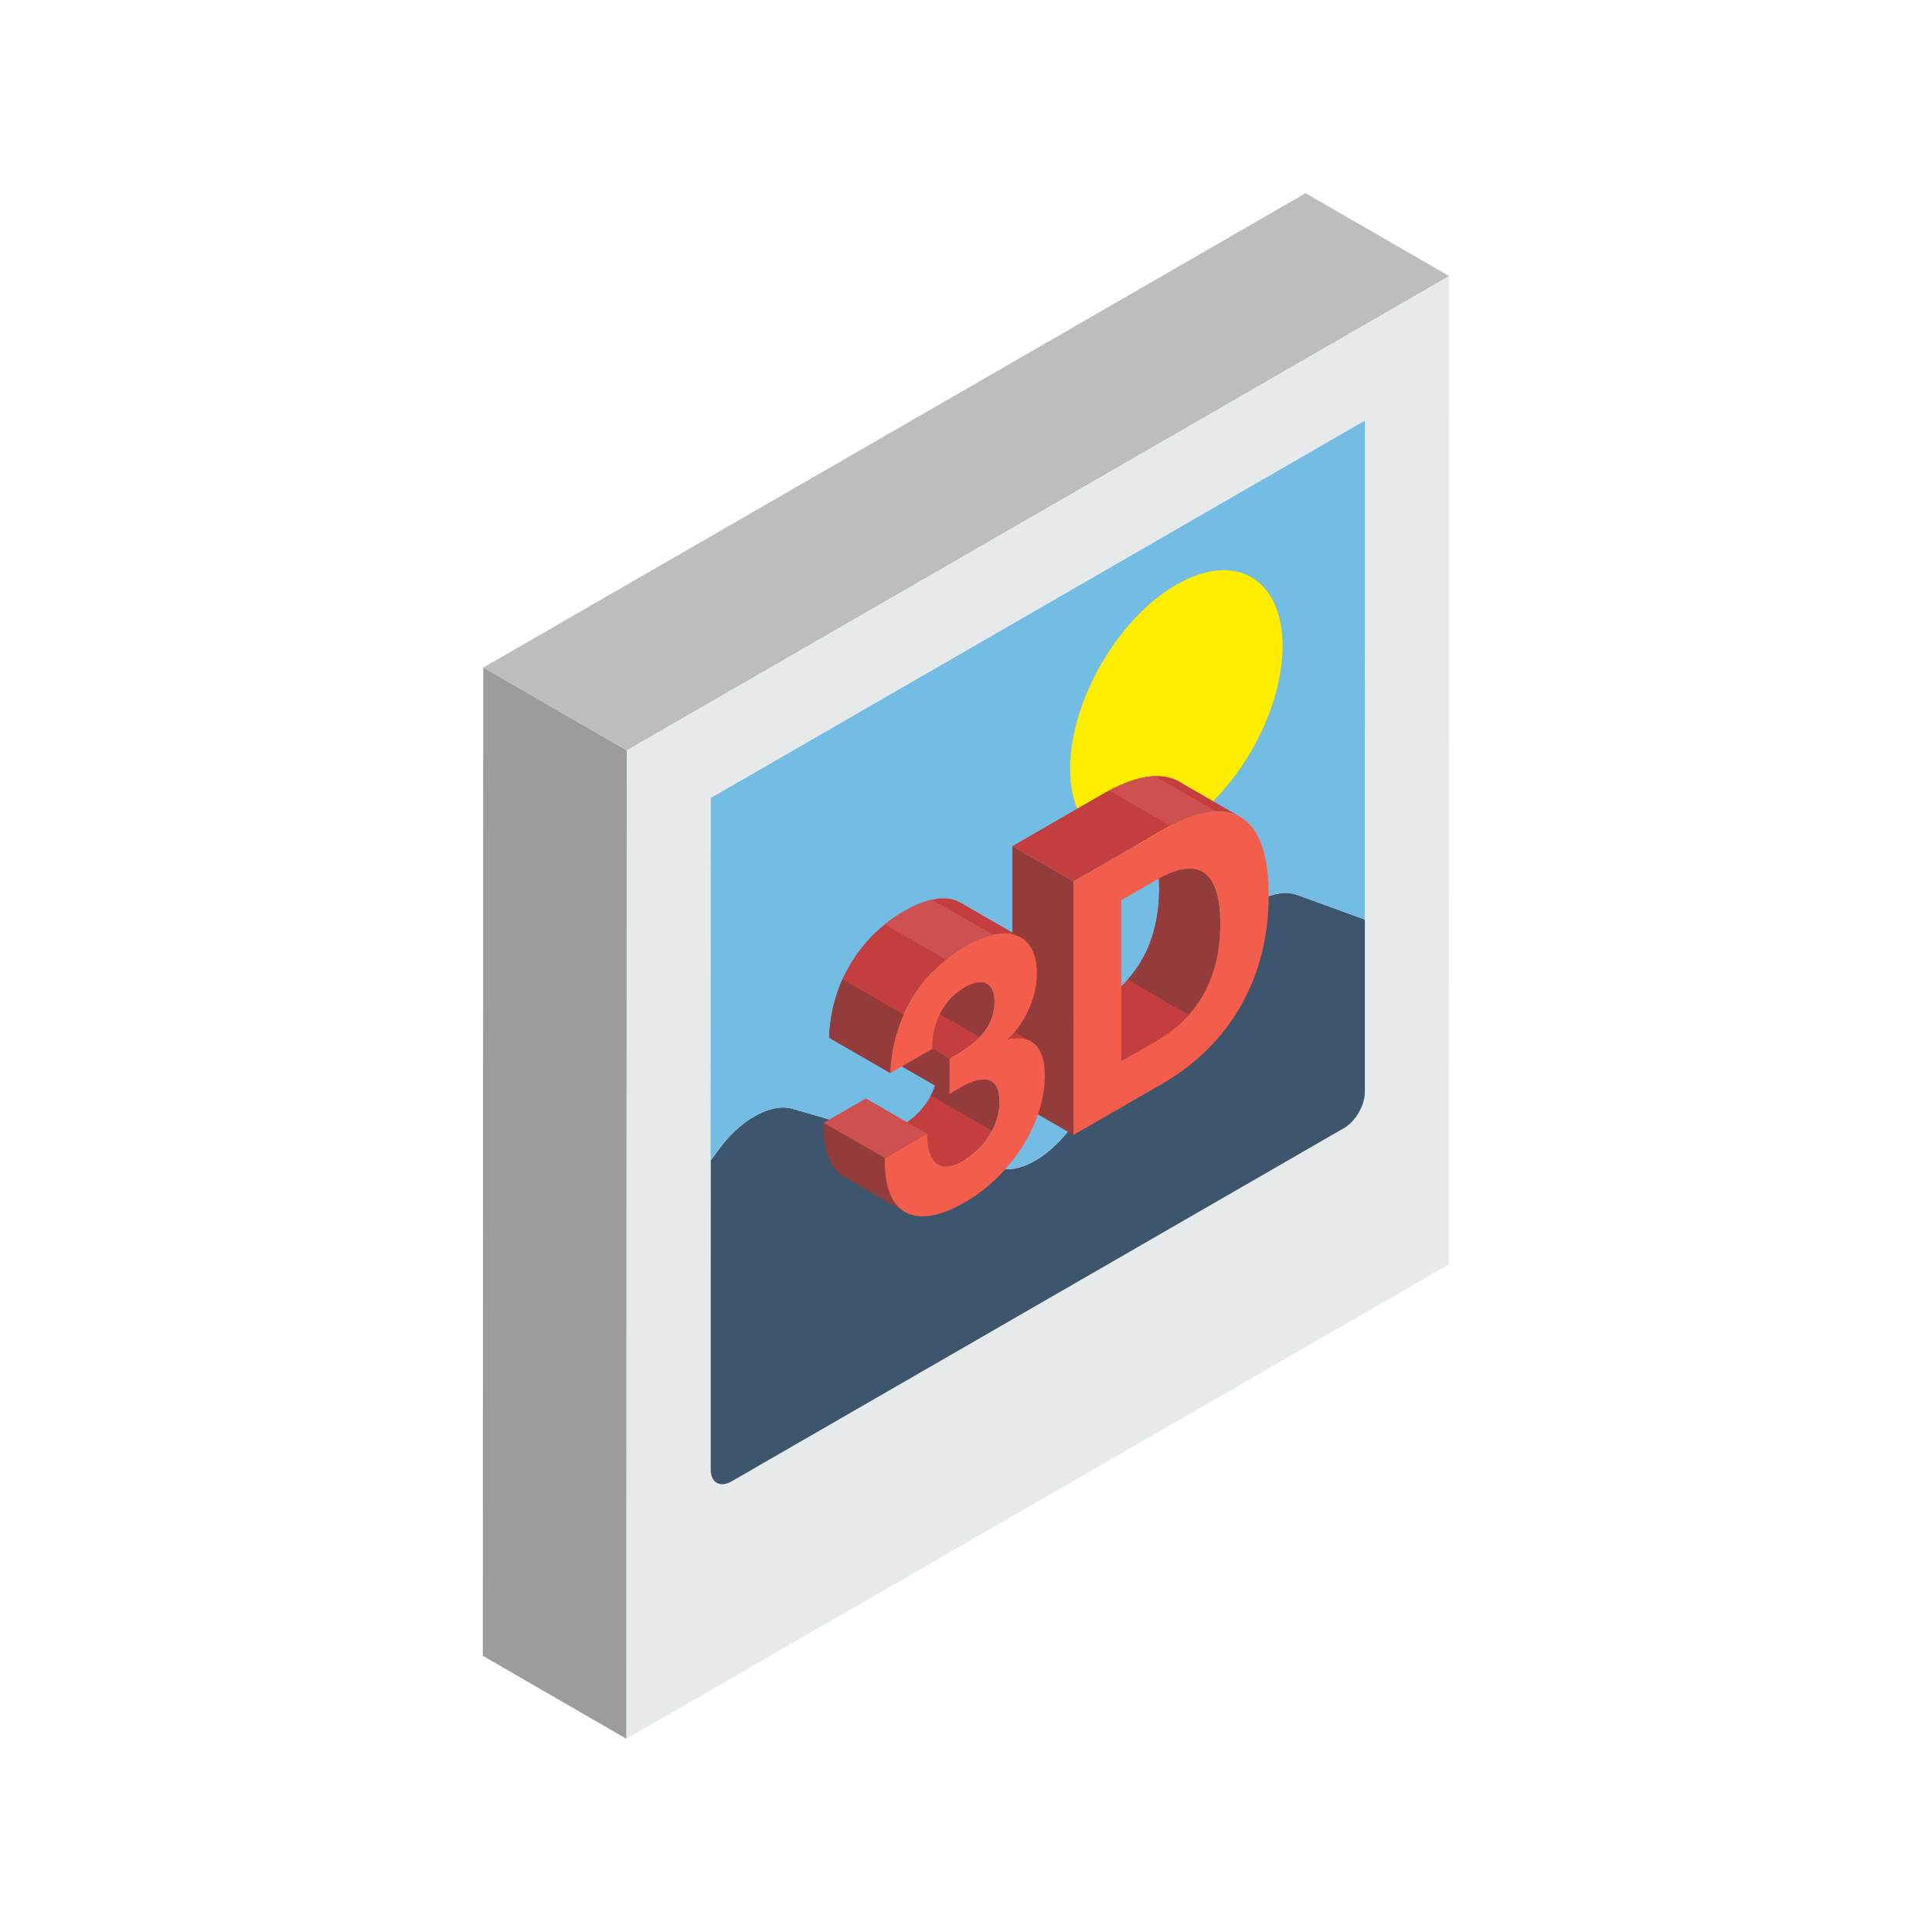
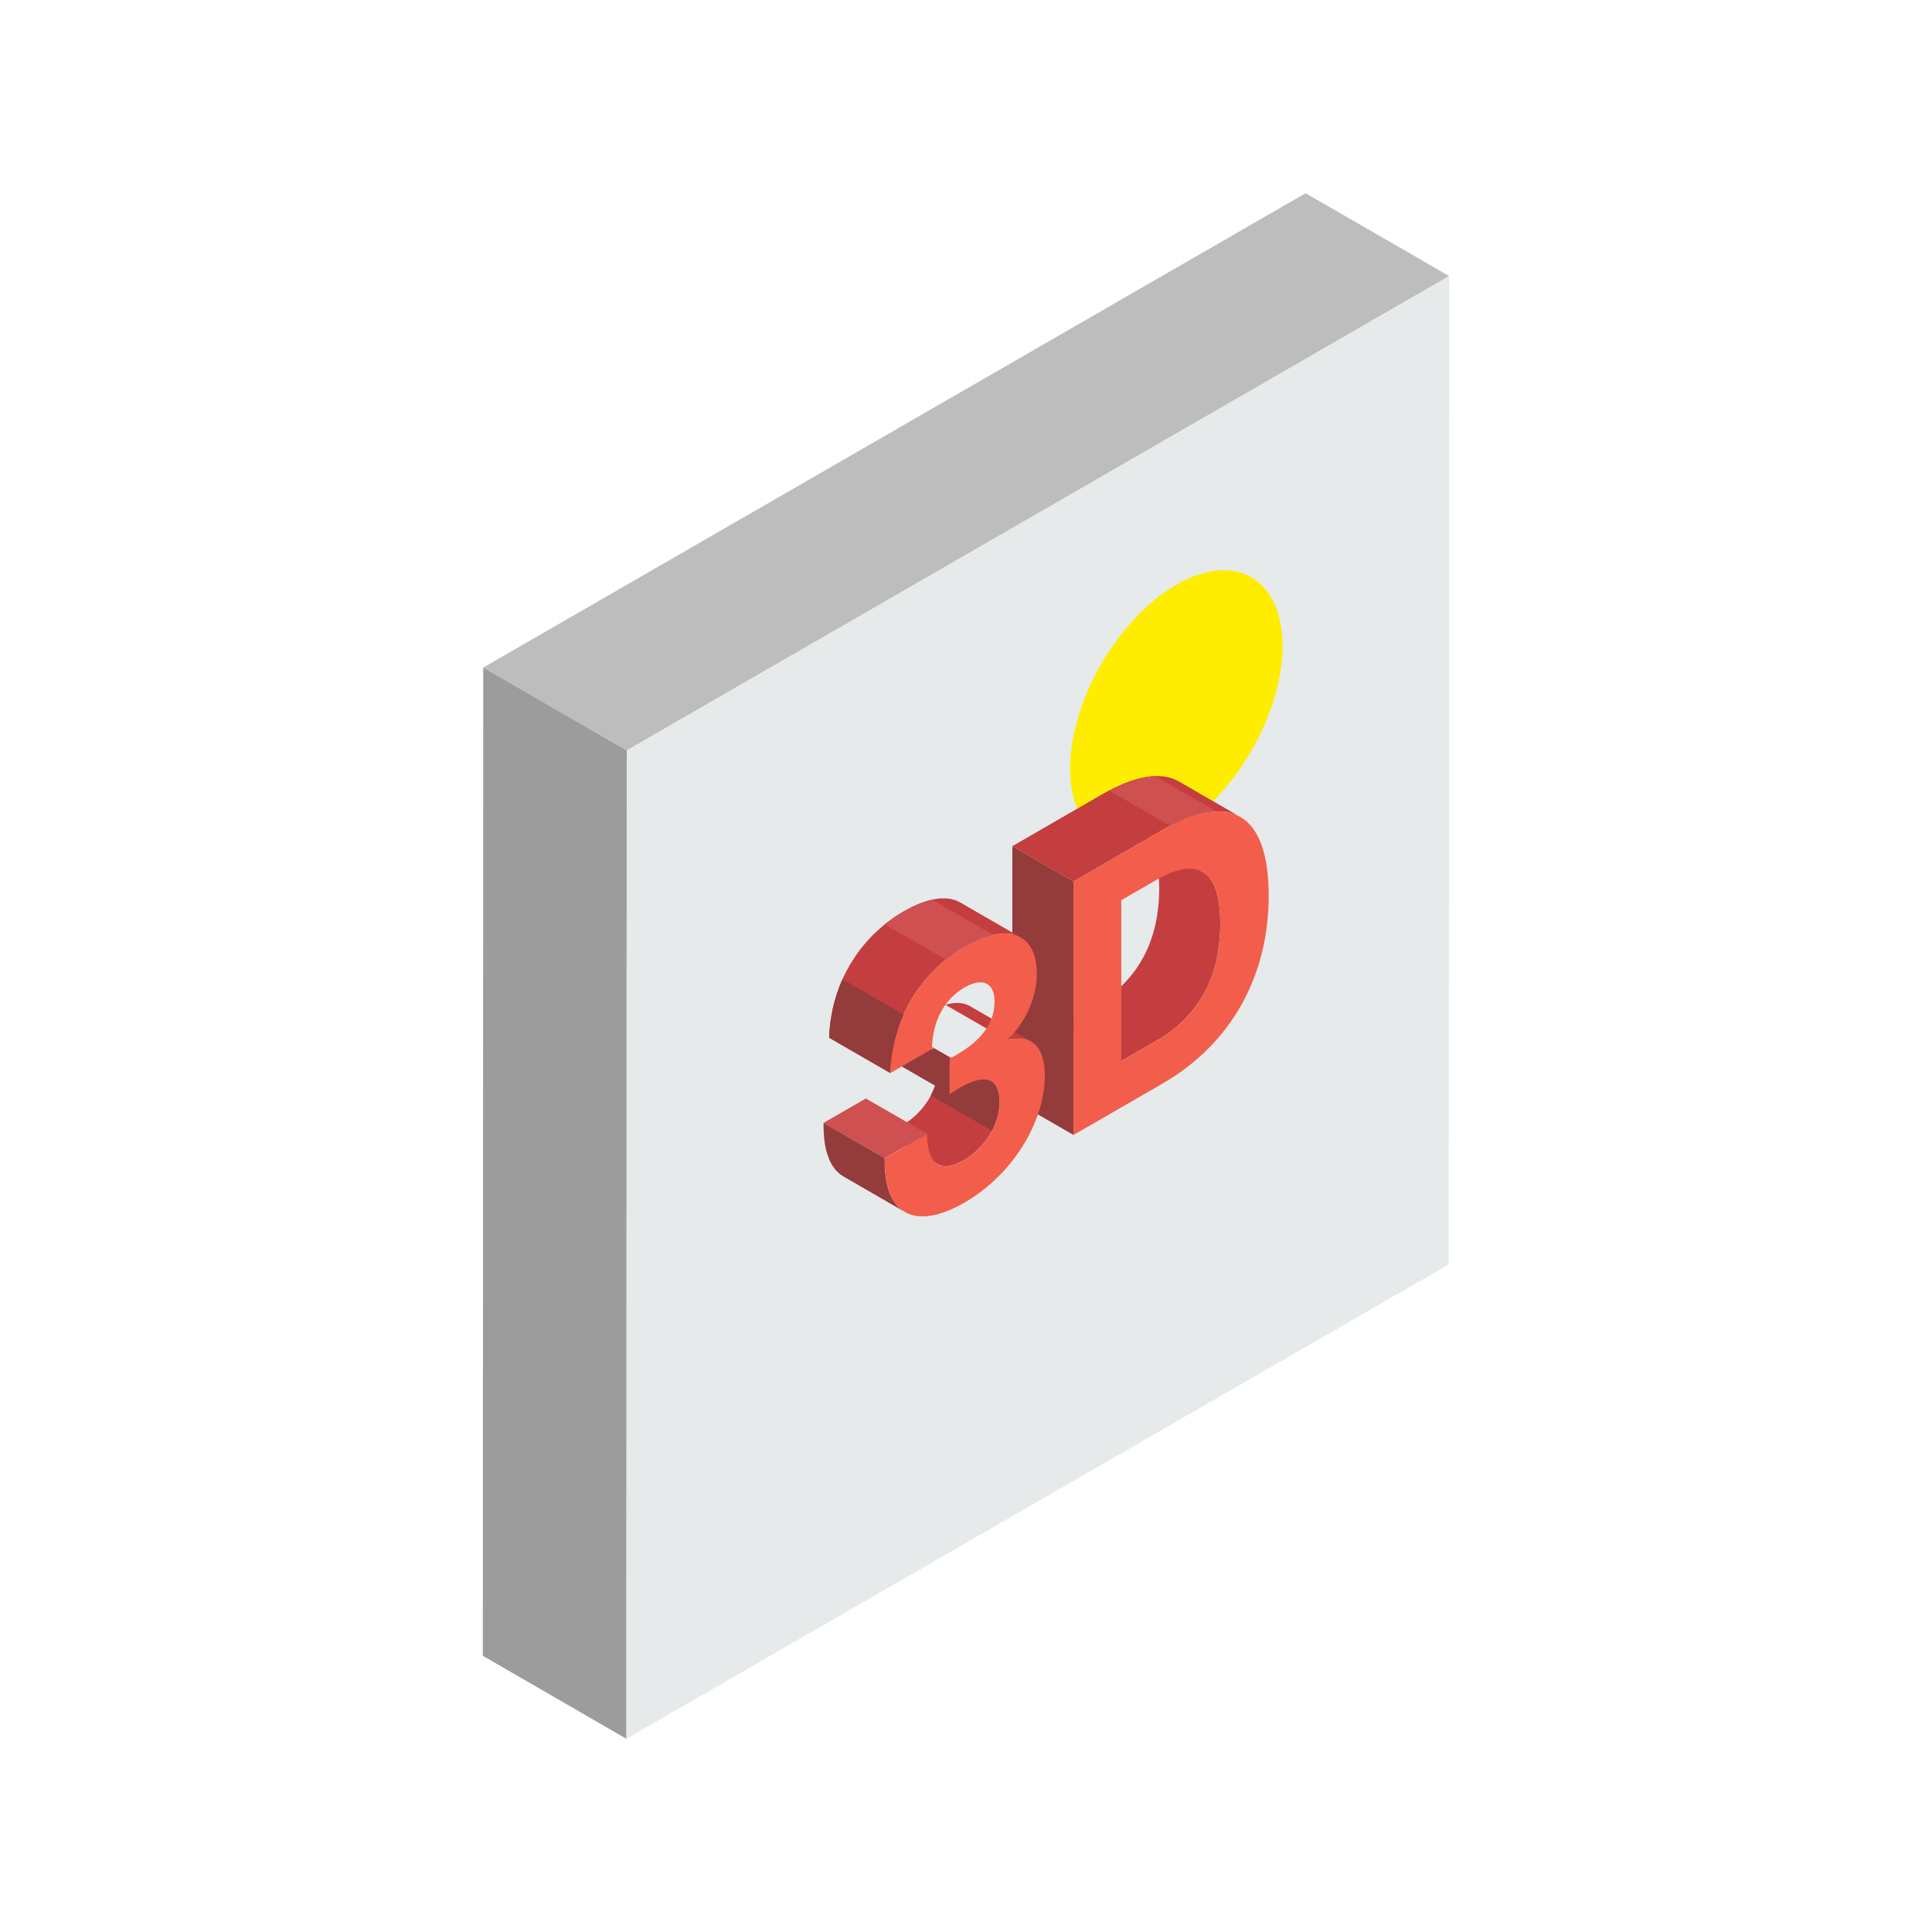
<svg xmlns="http://www.w3.org/2000/svg" version="1.1" id="Layer_1" x="0px" y="0px" viewBox="0 0 300 300" style="enable-background:new 0 0 300 300;" xml:space="preserve">
  <style type="text/css">
	.st0{fill-rule:evenodd;clip-rule:evenodd;fill:#73BCE3;}
	.st1{fill-rule:evenodd;clip-rule:evenodd;fill:#9DD6F5;}
	.st2{fill-rule:evenodd;clip-rule:evenodd;fill:#2C3E50;}
	.st3{fill-rule:evenodd;clip-rule:evenodd;fill:#8CB0D4;}
	.st4{fill-rule:evenodd;clip-rule:evenodd;fill:#44ABC7;}
	.st5{fill-rule:evenodd;clip-rule:evenodd;fill:#3D566E;}
	.st6{fill-rule:evenodd;clip-rule:evenodd;fill:#354C61;}
	.st7{fill-rule:evenodd;clip-rule:evenodd;fill:#243340;}
	.st8{fill-rule:evenodd;clip-rule:evenodd;fill:#FFED00;}
	.st9{fill-rule:evenodd;clip-rule:evenodd;fill:#EDCC0F;}
	.st10{fill-rule:evenodd;clip-rule:evenodd;fill:#9C9C9C;}
	.st11{fill-rule:evenodd;clip-rule:evenodd;fill:#C49F0C;}
	.st12{fill-rule:evenodd;clip-rule:evenodd;fill:#A8890D;}
	.st13{fill-rule:evenodd;clip-rule:evenodd;fill:#E0D210;}
	.st14{fill-rule:evenodd;clip-rule:evenodd;fill:#FFF896;}
	.st15{fill-rule:evenodd;clip-rule:evenodd;fill:#BFC7C9;}
	.st16{fill-rule:evenodd;clip-rule:evenodd;fill:#415A73;}
	.st17{fill-rule:evenodd;clip-rule:evenodd;fill:#4F6D8C;}
	.st18{fill-rule:evenodd;clip-rule:evenodd;fill:#475459;}
	.st19{fill-rule:evenodd;clip-rule:evenodd;fill:#E8D6AC;}
	.st20{fill-rule:evenodd;clip-rule:evenodd;fill:#E74C3C;}
	.st21{fill-rule:evenodd;clip-rule:evenodd;fill:#943B3B;}
	.st22{fill-rule:evenodd;clip-rule:evenodd;fill:#E6EAEB;}
	.st23{fill-rule:evenodd;clip-rule:evenodd;fill:#34485C;}
	.st24{fill-rule:evenodd;clip-rule:evenodd;fill:#BF4A3D;}
	.st25{fill-rule:evenodd;clip-rule:evenodd;fill:#FFFFFF;}
	.st26{fill-rule:evenodd;clip-rule:evenodd;fill:#C2AC78;}
	.st27{fill-rule:evenodd;clip-rule:evenodd;fill:#FFE7BD;}
	.st28{fill-rule:evenodd;clip-rule:evenodd;fill:#1D2833;}
	.st29{fill-rule:evenodd;clip-rule:evenodd;fill:#BDBDBD;}
	.st30{fill-rule:evenodd;clip-rule:evenodd;fill:#C43E3F;}
	.st31{fill-rule:evenodd;clip-rule:evenodd;fill:#CF5050;}
	.st32{fill-rule:evenodd;clip-rule:evenodd;fill:#F25E4B;}
	.st33{fill-rule:evenodd;clip-rule:evenodd;fill:#4ABFE0;}
	.st34{fill-rule:evenodd;clip-rule:evenodd;fill:#A3ADB5;}
	.st35{fill-rule:evenodd;clip-rule:evenodd;fill:#C5CCD1;}
	.st36{fill-rule:evenodd;clip-rule:evenodd;fill:#DEF6FF;}
	.st37{fill-rule:evenodd;clip-rule:evenodd;fill:#D0E2ED;}
	.st38{fill-rule:evenodd;clip-rule:evenodd;fill:#2192FC;}
	.st39{fill-rule:evenodd;clip-rule:evenodd;fill:#FDFFFF;}
	.st40{fill-rule:evenodd;clip-rule:evenodd;fill:#D5DCE1;}
	.st41{fill-rule:evenodd;clip-rule:evenodd;fill:#5ED7F9;}
	.st42{fill-rule:evenodd;clip-rule:evenodd;fill:#84ECFF;}
	.st43{fill-rule:evenodd;clip-rule:evenodd;fill:#EFFFFF;}
	.st44{fill-rule:evenodd;clip-rule:evenodd;fill:#E0F3FE;}
	.st45{fill-rule:evenodd;clip-rule:evenodd;fill:#B2BDC5;}
	.st46{fill-rule:evenodd;clip-rule:evenodd;fill:#2DA1FF;}
	.st47{fill-rule:evenodd;clip-rule:evenodd;fill:#D8DCDD;}
	.st48{fill-rule:evenodd;clip-rule:evenodd;fill:#B2B9BE;}
	.st49{fill-rule:evenodd;clip-rule:evenodd;fill:#41B4D4;}
	.st50{fill-rule:evenodd;clip-rule:evenodd;fill:#65C7E3;}
	.st51{fill-rule:evenodd;clip-rule:evenodd;fill:#CAE2EB;}
	.st52{fill-rule:evenodd;clip-rule:evenodd;fill:#BDCED9;}
	.st53{fill-rule:evenodd;clip-rule:evenodd;fill:#919AA2;}
	.st54{fill-rule:evenodd;clip-rule:evenodd;fill:#1280E8;}
	.st55{fill-rule:evenodd;clip-rule:evenodd;fill:#B2B8BD;}
	.st56{fill-rule:evenodd;clip-rule:evenodd;fill:#949FA8;}
	.st57{fill-rule:evenodd;clip-rule:evenodd;fill:#646E75;}
	.st58{fill-rule:evenodd;clip-rule:evenodd;fill:#596269;}
	.st59{fill-rule:evenodd;clip-rule:evenodd;fill:#B83D3D;}
	.st60{fill-rule:evenodd;clip-rule:evenodd;fill:#B33D3D;}
	.st61{fill-rule:evenodd;clip-rule:evenodd;fill:#D15151;}
	.st62{fill-rule:evenodd;clip-rule:evenodd;fill:#6CBCD8;}
	.st63{fill-rule:evenodd;clip-rule:evenodd;fill:#1498C3;}
	.st64{fill-rule:evenodd;clip-rule:evenodd;fill:#47ADCE;}
	.st65{fill-rule:evenodd;clip-rule:evenodd;fill:#1F3B57;}
	.st66{fill-rule:evenodd;clip-rule:evenodd;fill:#BACBCF;}
	.st67{fill-rule:evenodd;clip-rule:evenodd;fill:#DFEDF0;}
	.st68{fill-rule:evenodd;clip-rule:evenodd;fill:#C5D7DB;}
	.st69{fill-rule:evenodd;clip-rule:evenodd;fill:#34879E;}
	.st70{fill-rule:evenodd;clip-rule:evenodd;fill:#284E75;}
	.st71{fill-rule:evenodd;clip-rule:evenodd;fill:#45729E;}
	.st72{fill-rule:evenodd;clip-rule:evenodd;fill:#808080;}
	.st73{fill-rule:evenodd;clip-rule:evenodd;fill:#1A1A1A;}
	.st74{fill-rule:evenodd;clip-rule:evenodd;fill:#6AA8D0;}
	.st75{fill-rule:evenodd;clip-rule:evenodd;fill:#A2DBFA;}
	.st76{fill-rule:evenodd;clip-rule:evenodd;fill:#83BADF;}
	.st77{fill-rule:evenodd;clip-rule:evenodd;fill:#49A2DE;}
	.st78{fill-rule:evenodd;clip-rule:evenodd;fill:#5CAFE6;}
	.st79{fill-rule:evenodd;clip-rule:evenodd;fill:#73CDE6;}
	.st80{fill-rule:evenodd;clip-rule:evenodd;fill:#7CD4ED;}
	.st81{fill-rule:evenodd;clip-rule:evenodd;fill:#AFE3FF;}
	.st82{fill-rule:evenodd;clip-rule:evenodd;fill:#71CDE6;}
	.st83{fill-rule:evenodd;clip-rule:evenodd;fill:#4A92C2;}
	.st84{fill-rule:evenodd;clip-rule:evenodd;fill:#EBBA49;}
	.st85{fill-rule:evenodd;clip-rule:evenodd;fill:#8CE2FA;}
	.st86{fill-rule:evenodd;clip-rule:evenodd;fill:#5BA7D9;}
	.st87{fill-rule:evenodd;clip-rule:evenodd;fill:#97AAB8;}
	.st88{fill-rule:evenodd;clip-rule:evenodd;fill:#527391;}
	.st89{fill-rule:evenodd;clip-rule:evenodd;fill:#31485E;}
	.st90{fill-rule:evenodd;clip-rule:evenodd;fill:#C7A044;}
	.st91{fill-rule:evenodd;clip-rule:evenodd;fill:#FAC13C;}
	.st92{fill-rule:evenodd;clip-rule:evenodd;fill:#5692A8;}
	.st93{fill-rule:evenodd;clip-rule:evenodd;fill:#AB3728;}
	.st94{fill-rule:evenodd;clip-rule:evenodd;fill:#BF944A;}
	.st95{fill-rule:evenodd;clip-rule:evenodd;fill:#CFA45B;}
	.st96{fill-rule:evenodd;clip-rule:evenodd;fill:#99783F;}
	.st97{fill-rule:evenodd;clip-rule:evenodd;fill:#806537;}
	.st98{fill-rule:evenodd;clip-rule:evenodd;fill:#F5BE3D;}
	.st99{fill-rule:evenodd;clip-rule:evenodd;fill:#FFDC6A;}
	.st100{fill-rule:evenodd;clip-rule:evenodd;fill:#ABB3B5;}
	.st101{fill-rule:evenodd;clip-rule:evenodd;fill:#E6B543;}
	.st102{fill-rule:evenodd;clip-rule:evenodd;fill:#D19917;}
	.st103{fill-rule:evenodd;clip-rule:evenodd;fill:#FFCB05;}
	.st104{fill-rule:evenodd;clip-rule:evenodd;fill:#FFD324;}
	.st105{fill-rule:evenodd;clip-rule:evenodd;fill:#E3B603;}
	.st106{fill-rule:evenodd;clip-rule:evenodd;fill:#F4F4F4;}
	.st107{fill-rule:evenodd;clip-rule:evenodd;fill:#D1A90B;}
	.st108{fill-rule:evenodd;clip-rule:evenodd;fill:#CCCCCC;}
	.st109{fill-rule:evenodd;clip-rule:evenodd;fill:#677475;}
	.st110{fill-rule:evenodd;clip-rule:evenodd;fill:#30383B;}
	.st111{fill-rule:evenodd;clip-rule:evenodd;fill:#4E5A5E;}
	.st112{fill-rule:evenodd;clip-rule:evenodd;fill:#4B6680;}
	.st113{fill-rule:evenodd;clip-rule:evenodd;fill:#324557;}
	.st114{fill-rule:evenodd;clip-rule:evenodd;fill:#29394A;}
	.st115{fill-rule:evenodd;clip-rule:evenodd;fill:#29648C;}
	.st116{fill-rule:evenodd;clip-rule:evenodd;fill:#2D7DB3;}
	.st117{fill-rule:evenodd;clip-rule:evenodd;fill:#F0B11D;}
</style>
  <g>
    <g>
      <polygon class="st29" points="225.03,42.87 202.73,30 75.04,103.66 97.32,116.53   " />
      <polygon class="st10" points="97.32,116.53 75.04,103.66 74.97,257.11 97.27,270   " />
    </g>
    <polygon class="st22" points="225.03,42.87 97.32,116.53 97.27,269.99 224.96,196.34  " />
-     <path class="st5" d="M211.93,142.78v26.81c0,2.05-1.45,4.54-3.22,5.57l-95.14,54.88c-1.78,1.01-3.21,0.19-3.21-1.86l0.01-47.98   l1.1-1.51c3.47-4.83,8.23-7.49,11.61-6.51l31.76,9.19c3.23,0.94,7.67-1.4,11.15-5.88l23.95-30.76c3.59-4.59,8.22-6.93,11.43-5.78   L211.93,142.78z" />
-     <path class="st0" d="M211.93,142.78l-10.57-3.83c-3.21-1.16-7.83,1.18-11.43,5.78l-23.95,30.76c-3.48,4.47-7.93,6.81-11.15,5.88   l-31.76-9.19c-3.38-0.98-8.15,1.68-11.63,6.51l-1.09,1.51l0.03-56.29l101.56-58.59L211.93,142.78z" />
    <path class="st8" d="M182.66,90.79c9.11-5.25,16.49-0.99,16.49,9.54c0,10.52-7.39,23.3-16.5,28.56   c-9.11,5.24-16.48,0.98-16.48-9.54C166.17,108.84,173.55,96.05,182.66,90.79z" />
  </g>
  <g>
    <polygon class="st30" points="154.12,168.01 144.62,162.53 144.94,162.81 145.2,163.19 145.42,163.65 145.58,164.21 145.67,164.87    145.7,165.62 145.68,166.27 145.6,166.93 145.48,167.58 145.3,168.24 145.1,168.87 144.83,169.51 144.53,170.13 144.19,170.74    143.8,171.32 143.38,171.89 142.92,172.42 142.43,172.94 141.91,173.43 141.35,173.89 140.76,174.31 140.15,174.69 139.49,175.04    138.86,175.31 138.27,175.5 137.73,175.6 137.23,175.61 136.76,175.55 136.33,175.42 135.95,175.19 145.44,180.67 145.82,180.89    146.25,181.03 146.71,181.1 147.22,181.08 147.77,180.98 148.35,180.79 148.97,180.52 149.64,180.17 150.26,179.79 150.84,179.37    151.4,178.91 151.92,178.42 152.41,177.91 152.87,177.37 153.29,176.81 153.67,176.21 154.02,175.61 154.32,174.99 154.58,174.35    154.8,173.72 154.97,173.06 155.09,172.41 155.17,171.75 155.2,171.1 155.16,170.34 155.06,169.69 154.91,169.14 154.7,168.67    154.43,168.29  " />
    <polygon class="st21" points="154.12,168.01 144.62,162.53 144.94,162.81 145.2,163.19 145.42,163.65 145.58,164.21 145.67,164.87    145.7,165.62 145.68,166.27 145.6,166.93 145.48,167.58 145.3,168.24 145.1,168.87 144.83,169.51 144.54,170.1 154.04,175.58    154.32,174.99 154.58,174.35 154.8,173.72 154.97,173.06 155.09,172.41 155.17,171.75 155.2,171.1 155.16,170.34 155.06,169.69    154.91,169.14 154.7,168.67 154.43,168.29  " />
    <polygon class="st21" points="147.44,164.36 137.94,158.87 137.94,164.4 147.44,169.88  " />
    <polygon class="st30" points="186.41,135.2 176.92,129.72 177.57,130.1 178.14,130.62 178.64,131.26 179.05,132.05 179.4,132.97    179.66,134.01 179.84,135.19 179.96,136.49 180,137.91 179.99,138.65 179.96,139.38 179.92,140.09 179.85,140.8 179.77,141.5    179.67,142.19 179.55,142.87 179.41,143.54 179.25,144.2 179.08,144.85 178.88,145.48 178.66,146.11 178.44,146.73 178.18,147.33    177.9,147.93 177.61,148.51 177.29,149.07 176.96,149.64 176.61,150.18 176.23,150.72 175.84,151.23 175.42,151.75 174.98,152.24    174.52,152.74 174.04,153.21 173.54,153.66 173.02,154.11 172.48,154.54 171.91,154.96 171.32,155.37 170.71,155.76 170.08,156.13    164.62,159.28 174.11,164.77 179.57,161.61 180.21,161.24 180.82,160.85 181.4,160.44 181.97,160.02 182.51,159.59 183.03,159.14    183.53,158.68 184.02,158.21 184.47,157.72 184.9,157.23 185.32,156.71 185.72,156.2 186.1,155.66 186.45,155.11 186.79,154.56    187.09,153.99 187.4,153.41 187.67,152.81 187.92,152.21 188.16,151.59 188.38,150.96 188.57,150.33 188.75,149.68 188.91,149.02    189.04,148.35 189.16,147.67 189.26,146.98 189.34,146.28 189.4,145.57 189.45,144.86 189.48,144.13 189.49,143.39 189.45,141.97    189.34,140.67 189.15,139.5 188.89,138.45 188.55,137.53 188.13,136.74 187.64,136.09 187.07,135.58  " />
-     <polygon class="st21" points="186.41,135.2 176.92,129.72 177.57,130.1 178.14,130.62 178.64,131.26 179.05,132.05 179.4,132.97    179.66,134.01 179.84,135.19 179.96,136.49 180,137.91 179.99,138.65 179.96,139.38 179.92,140.09 179.85,140.8 179.77,141.5    179.67,142.19 179.55,142.87 179.41,143.54 179.25,144.2 179.08,144.85 178.88,145.48 178.66,146.11 178.44,146.73 178.18,147.33    177.9,147.93 177.61,148.51 177.29,149.07 176.96,149.64 176.61,150.18 176.23,150.72 175.84,151.23 175.42,151.75 175.1,152.12    184.59,157.59 184.9,157.23 185.32,156.71 185.72,156.2 186.1,155.66 186.45,155.11 186.79,154.56 187.09,153.99 187.4,153.41    187.67,152.81 187.92,152.21 188.16,151.59 188.38,150.96 188.57,150.33 188.75,149.68 188.91,149.02 189.04,148.35 189.16,147.67    189.26,146.98 189.34,146.28 189.4,145.57 189.45,144.86 189.48,144.13 189.49,143.39 189.45,141.97 189.34,140.67 189.15,139.5    188.89,138.45 188.55,137.53 188.13,136.74 187.64,136.09 187.07,135.58  " />
    <polygon class="st31" points="143.94,176.05 134.45,170.57 127.88,174.36 137.38,179.84  " />
    <polygon class="st21" points="137.38,179.84 127.88,174.36 127.88,174.91 127.9,175.67 127.95,176.4 128.01,177.09 128.11,177.74    128.23,178.37 128.38,178.95 128.56,179.51 128.76,180.01 128.98,180.5 129.23,180.94 129.51,181.35 129.8,181.72 130.13,182.05    130.47,182.35 130.85,182.61 140.33,188.09 139.97,187.83 139.61,187.53 139.3,187.2 139,186.83 138.73,186.42 138.47,185.98    138.24,185.49 138.04,184.98 137.87,184.43 137.73,183.85 137.6,183.22 137.51,182.57 137.43,181.88 137.39,181.15 137.38,180.39     " />
    <polygon class="st21" points="166.7,136.87 157.2,131.39 157.2,170.76 166.7,176.24  " />
    <polygon class="st30" points="160.26,161.8 150.77,156.32 150.33,156.08 149.84,155.89 149.31,155.78 148.74,155.73 148.13,155.76    147.48,155.85 146.8,156.02 156.3,161.5 156.98,161.33 157.63,161.24 158.24,161.21 158.8,161.26 159.34,161.37 159.82,161.56  " />
    <polygon class="st30" points="192.71,126.92 183.23,121.44 182.68,121.14 182.11,120.9 181.51,120.72 180.87,120.59 180.21,120.52    179.52,120.5 178.79,120.55 178.03,120.64 177.26,120.79 176.44,121 175.61,121.26 174.75,121.58 173.85,121.96 172.92,122.39    171.98,122.87 170.99,123.42 157.2,131.39 166.7,136.87 180.49,128.9 181.46,128.35 182.42,127.87 183.33,127.44 184.23,127.06    185.1,126.75 185.94,126.48 186.75,126.27 187.53,126.12 188.29,126.03 189,125.98 189.7,126 190.37,126.07 191,126.2    191.6,126.38 192.18,126.62  " />
-     <polygon class="st30" points="153.15,152.71 143.66,147.23 143.95,147.4 144.2,147.62 144.42,147.89 144.61,148.22 144.75,148.6    144.85,149.03 144.91,149.5 144.94,150.03 144.91,150.63 144.85,151.23 144.73,151.8 144.58,152.37 144.38,152.92 144.12,153.47    143.83,154 143.49,154.51 143.1,155.02 142.67,155.52 142.19,156 141.67,156.48 141.1,156.94 140.47,157.4 139.81,157.83    139.1,158.27 138.94,158.35 138.81,158.43 138.68,158.51 138.55,158.57 138.42,158.63 138.29,158.7 138.13,158.79 137.94,158.87    147.44,164.36 147.62,164.27 147.78,164.18 147.92,164.12 148.05,164.05 148.18,163.98 148.3,163.91 148.44,163.83 148.58,163.75    149.3,163.31 149.97,162.87 150.58,162.42 151.15,161.96 151.68,161.48 152.16,161 152.59,160.5 152.98,160 153.32,159.48    153.62,158.95 153.86,158.41 154.07,157.85 154.23,157.28 154.34,156.7 154.41,156.1 154.43,155.5 154.41,154.98 154.34,154.5    154.24,154.08 154.09,153.7 153.91,153.38 153.69,153.1 153.44,152.88  " />
-     <polygon class="st21" points="142.91,155.24 142.91,155.71 152.13,161.03 152.16,161 152.59,160.5 152.98,160 153.32,159.48    153.62,158.95 153.86,158.41 154.07,157.85 154.23,157.28 154.34,156.7 154.41,156.1 154.43,155.5 154.41,154.98 154.34,154.5    154.24,154.08 154.09,153.7 153.91,153.38 153.69,153.1 153.44,152.88 153.15,152.71 143.66,147.23 143.95,147.4 144.2,147.62    144.42,147.89 144.61,148.22 144.75,148.6 144.85,149.03 144.91,149.5 144.94,150.03 144.91,150.63 144.85,151.23 144.73,151.8    144.58,152.37 144.38,152.92 144.12,153.47 143.83,154 143.49,154.51 143.1,155.02  " />
    <polygon class="st30" points="158.59,145.61 149.09,140.13 148.4,139.8 147.62,139.58 146.78,139.49 145.86,139.51 144.88,139.67    143.82,139.94 142.71,140.33 141.55,140.86 140.34,141.51 139.69,141.9 139.04,142.31 138.42,142.75 137.82,143.19 137.23,143.66    136.66,144.15 136.11,144.65 135.57,145.16 135.05,145.69 134.56,146.25 134.08,146.8 133.62,147.38 133.18,147.97 132.76,148.57    132.36,149.19 131.97,149.82 131.62,150.46 131.27,151.11 130.95,151.77 130.65,152.44 130.37,153.13 130.12,153.82 129.88,154.52    129.67,155.23 129.47,155.94 129.3,156.67 129.16,157.41 129.03,158.14 128.92,158.88 128.84,159.63 128.78,160.38 128.75,161.14    138.24,166.62 138.28,165.87 138.33,165.11 138.41,164.36 138.51,163.62 138.64,162.88 138.8,162.15 138.96,161.43 139.16,160.71    139.37,160 139.61,159.3 139.87,158.6 140.14,157.92 140.44,157.25 140.77,156.59 141.1,155.94 141.47,155.3 141.85,154.67    142.25,154.05 142.67,153.45 143.11,152.86 143.57,152.29 144.05,151.73 144.55,151.17 145.07,150.64 145.6,150.13 146.15,149.63    146.72,149.13 147.31,148.67 147.91,148.23 148.54,147.79 149.18,147.38 149.83,146.99 151.05,146.34 152.21,145.81 153.32,145.42    154.36,145.15 155.34,144.99 156.27,144.96 157.12,145.06 157.89,145.28  " />
    <path class="st32" d="M138.24,166.63l6.46-3.73c0.1-4.37,1.92-7.74,5.08-9.57c2.78-1.6,4.65-0.74,4.65,2.18   c0,3.26-1.92,5.98-5.84,8.24c-0.43,0.26-0.62,0.37-1.14,0.61v5.53c0.66-0.44,0.96-0.6,1.67-1.02c3.21-1.85,6.08-2.07,6.08,2.24   c0,3.49-2.2,7.13-5.55,9.07c-3.64,2.11-5.65,0.61-5.7-4.12l-6.56,3.79v0.55c0,8.29,4.79,10.72,12.4,6.32   c7.33-4.23,12.45-12.38,12.45-19.74c0-4.53-2.2-6.58-5.93-5.47c2.87-2.55,4.69-6.58,4.69-10.34c0-6.31-4.56-7.99-11.16-4.18   C142.74,151.09,138.48,158.52,138.24,166.63L138.24,166.63z M166.69,176.24l13.79-7.96c10.58-6.11,16.52-16.56,16.52-29.22   c0-12.72-5.94-16.26-16.52-10.14l-13.79,7.96V176.24L166.69,176.24z M174.11,164.78v-25l5.46-3.15c6.75-3.9,9.91-1.13,9.91,6.78   c0,7.91-3.06,14.27-9.91,18.22L174.11,164.78z" />
    <polygon class="st21" points="130.82,152.07 140.32,157.54 140.14,157.92 139.87,158.6 139.61,159.3 139.37,160 139.16,160.71    138.96,161.43 138.8,162.15 138.64,162.88 138.51,163.62 138.41,164.36 138.33,165.11 138.28,165.87 138.24,166.62 128.75,161.14    128.78,160.38 128.84,159.63 128.92,158.88 129.03,158.14 129.16,157.41 129.3,156.67 129.47,155.94 129.67,155.23 129.88,154.52    130.12,153.82 130.37,153.13 130.65,152.44  " />
    <polygon class="st31" points="144.73,139.7 143.82,139.94 142.71,140.33 141.55,140.86 140.34,141.51 139.69,141.9 139.04,142.31    138.42,142.75 137.82,143.19 137.39,143.53 146.88,149.01 147.31,148.67 147.91,148.23 148.54,147.79 149.18,147.38 149.83,146.99    151.05,146.34 152.21,145.81 153.32,145.42 154.23,145.17  " />
    <polygon class="st31" points="179.35,120.51 178.79,120.55 178.03,120.64 177.26,120.79 176.44,121 175.61,121.26 174.75,121.58    173.85,121.96 172.92,122.39 172.21,122.75 181.71,128.23 182.42,127.87 183.33,127.44 184.23,127.06 185.1,126.75 185.94,126.48    186.75,126.27 187.53,126.12 188.29,126.03 188.84,125.99  " />
-     <path class="st16" d="M179.37,121.48v0.1c-0.06,0-0.13,0-0.18,0.01L179.37,121.48z" />
+     <path class="st16" d="M179.37,121.48c-0.06,0-0.13,0-0.18,0.01L179.37,121.48z" />
  </g>
</svg>